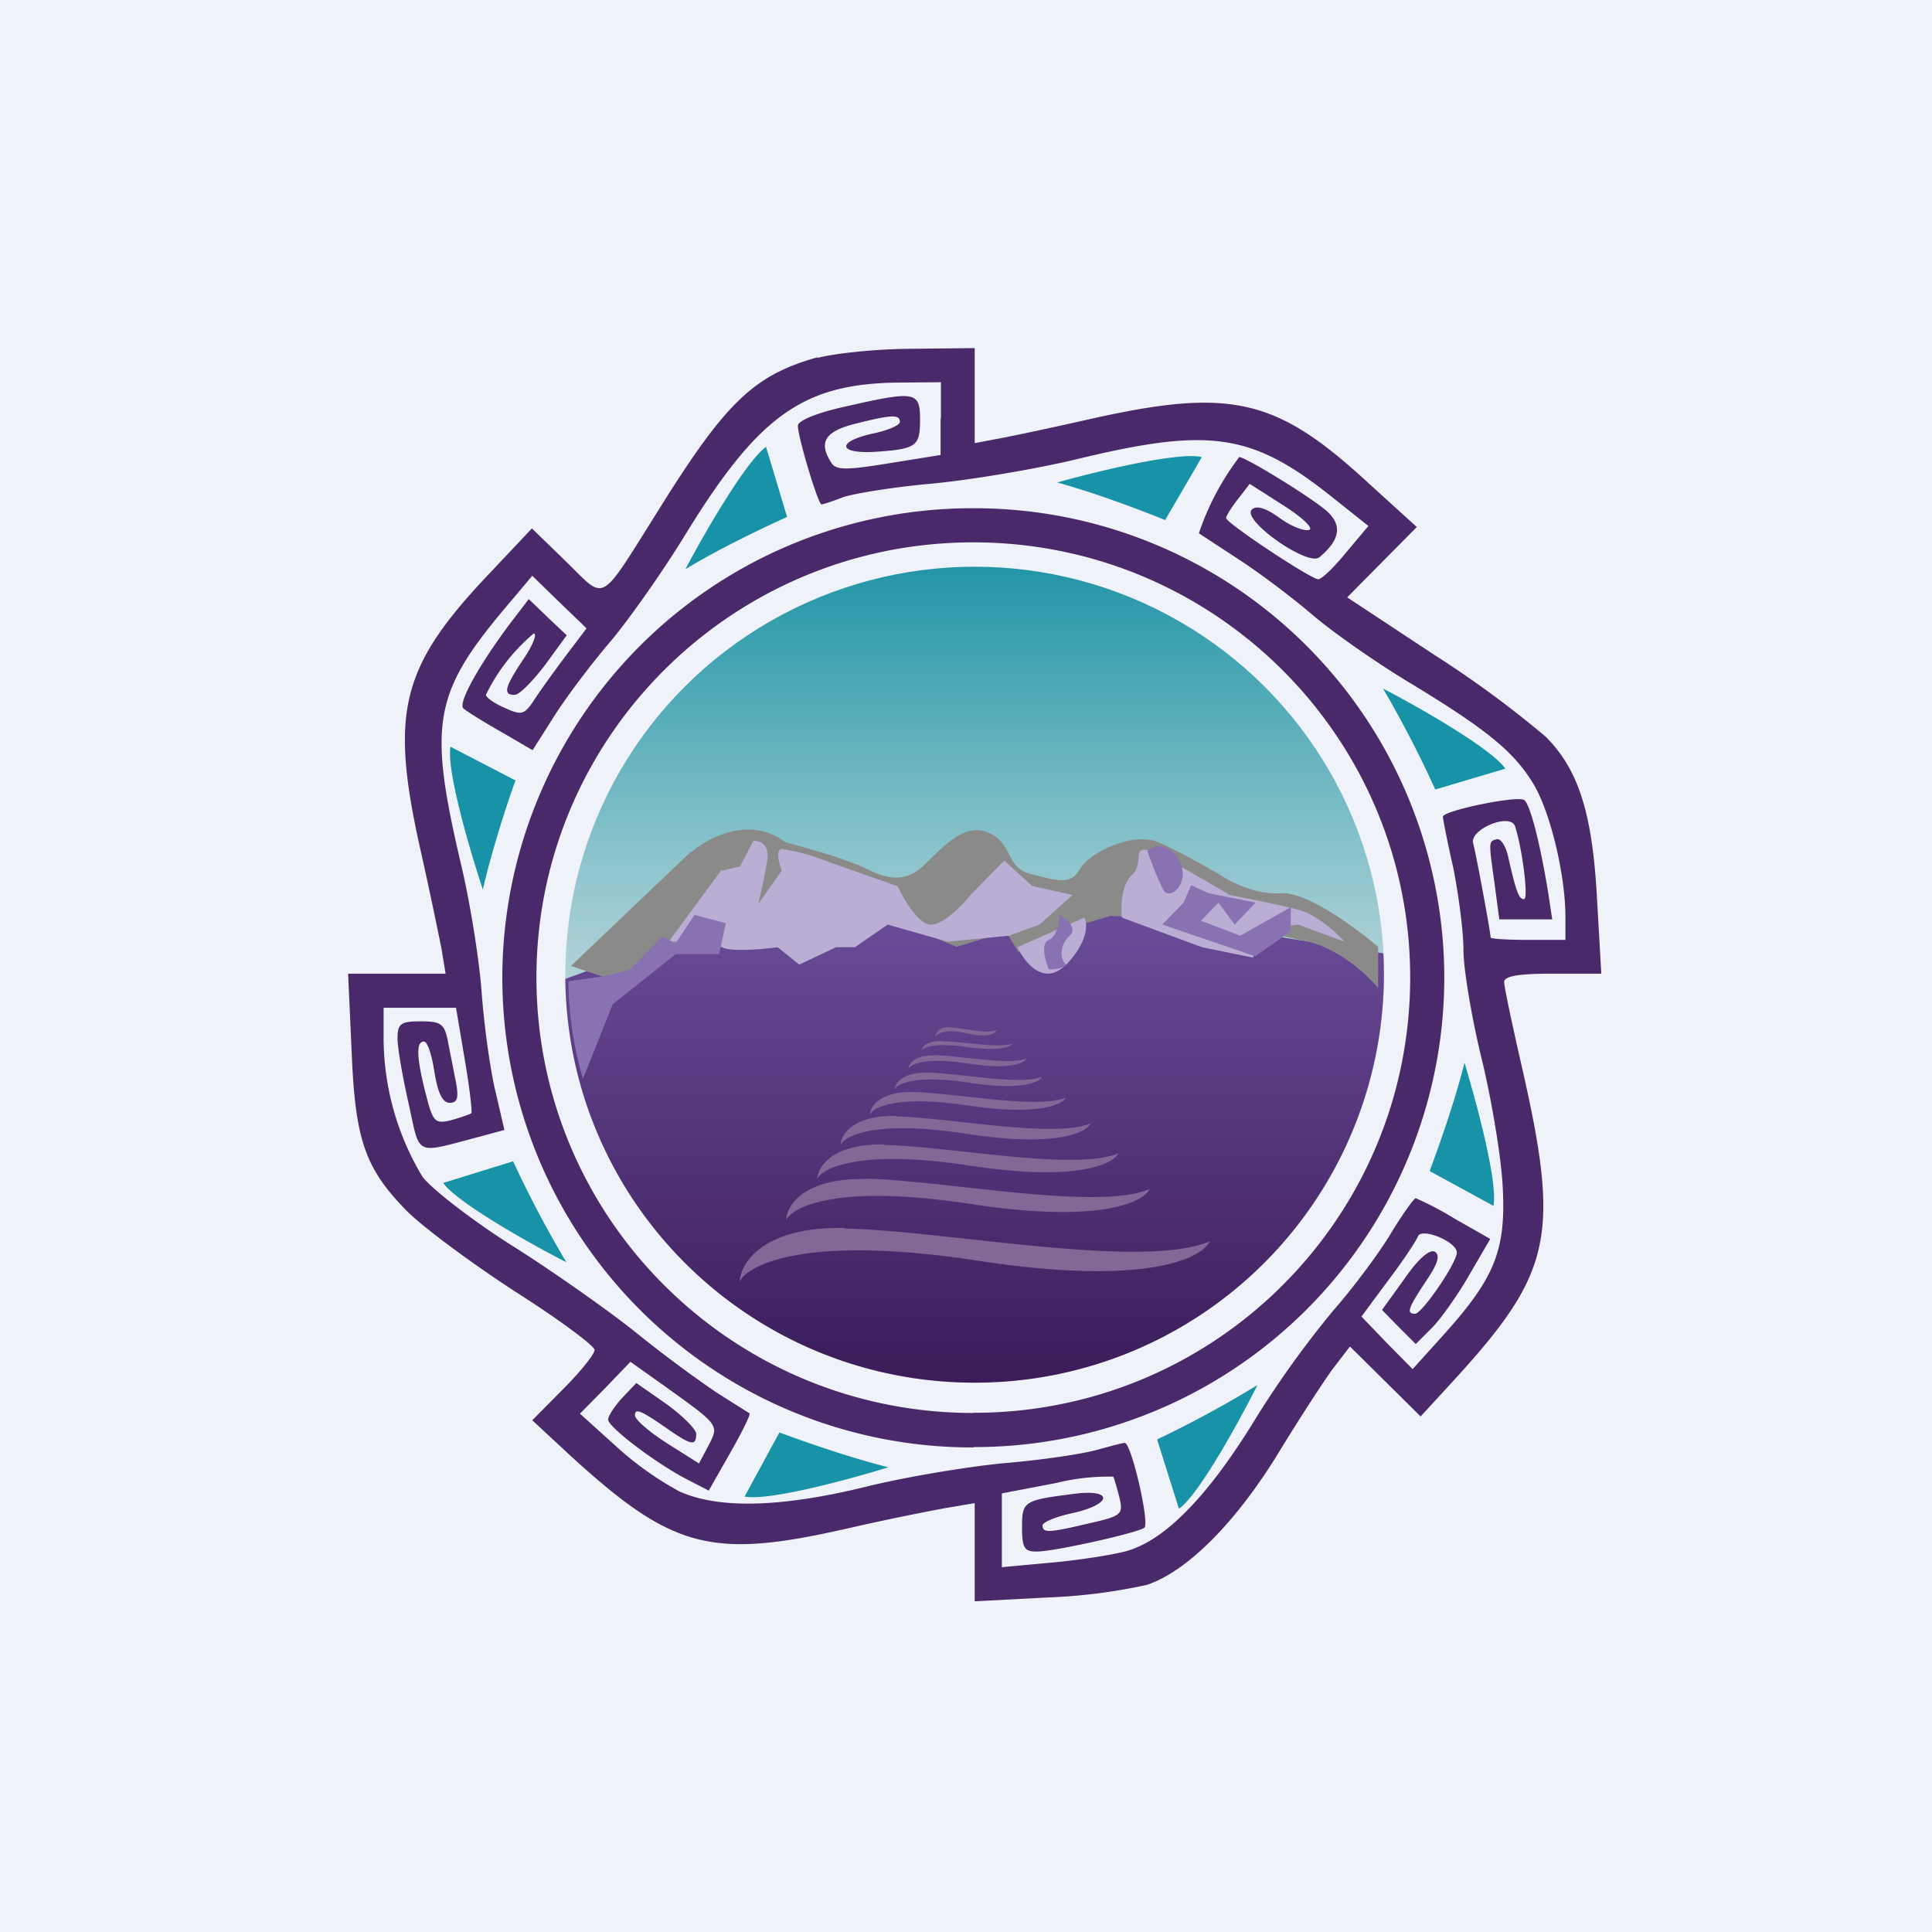
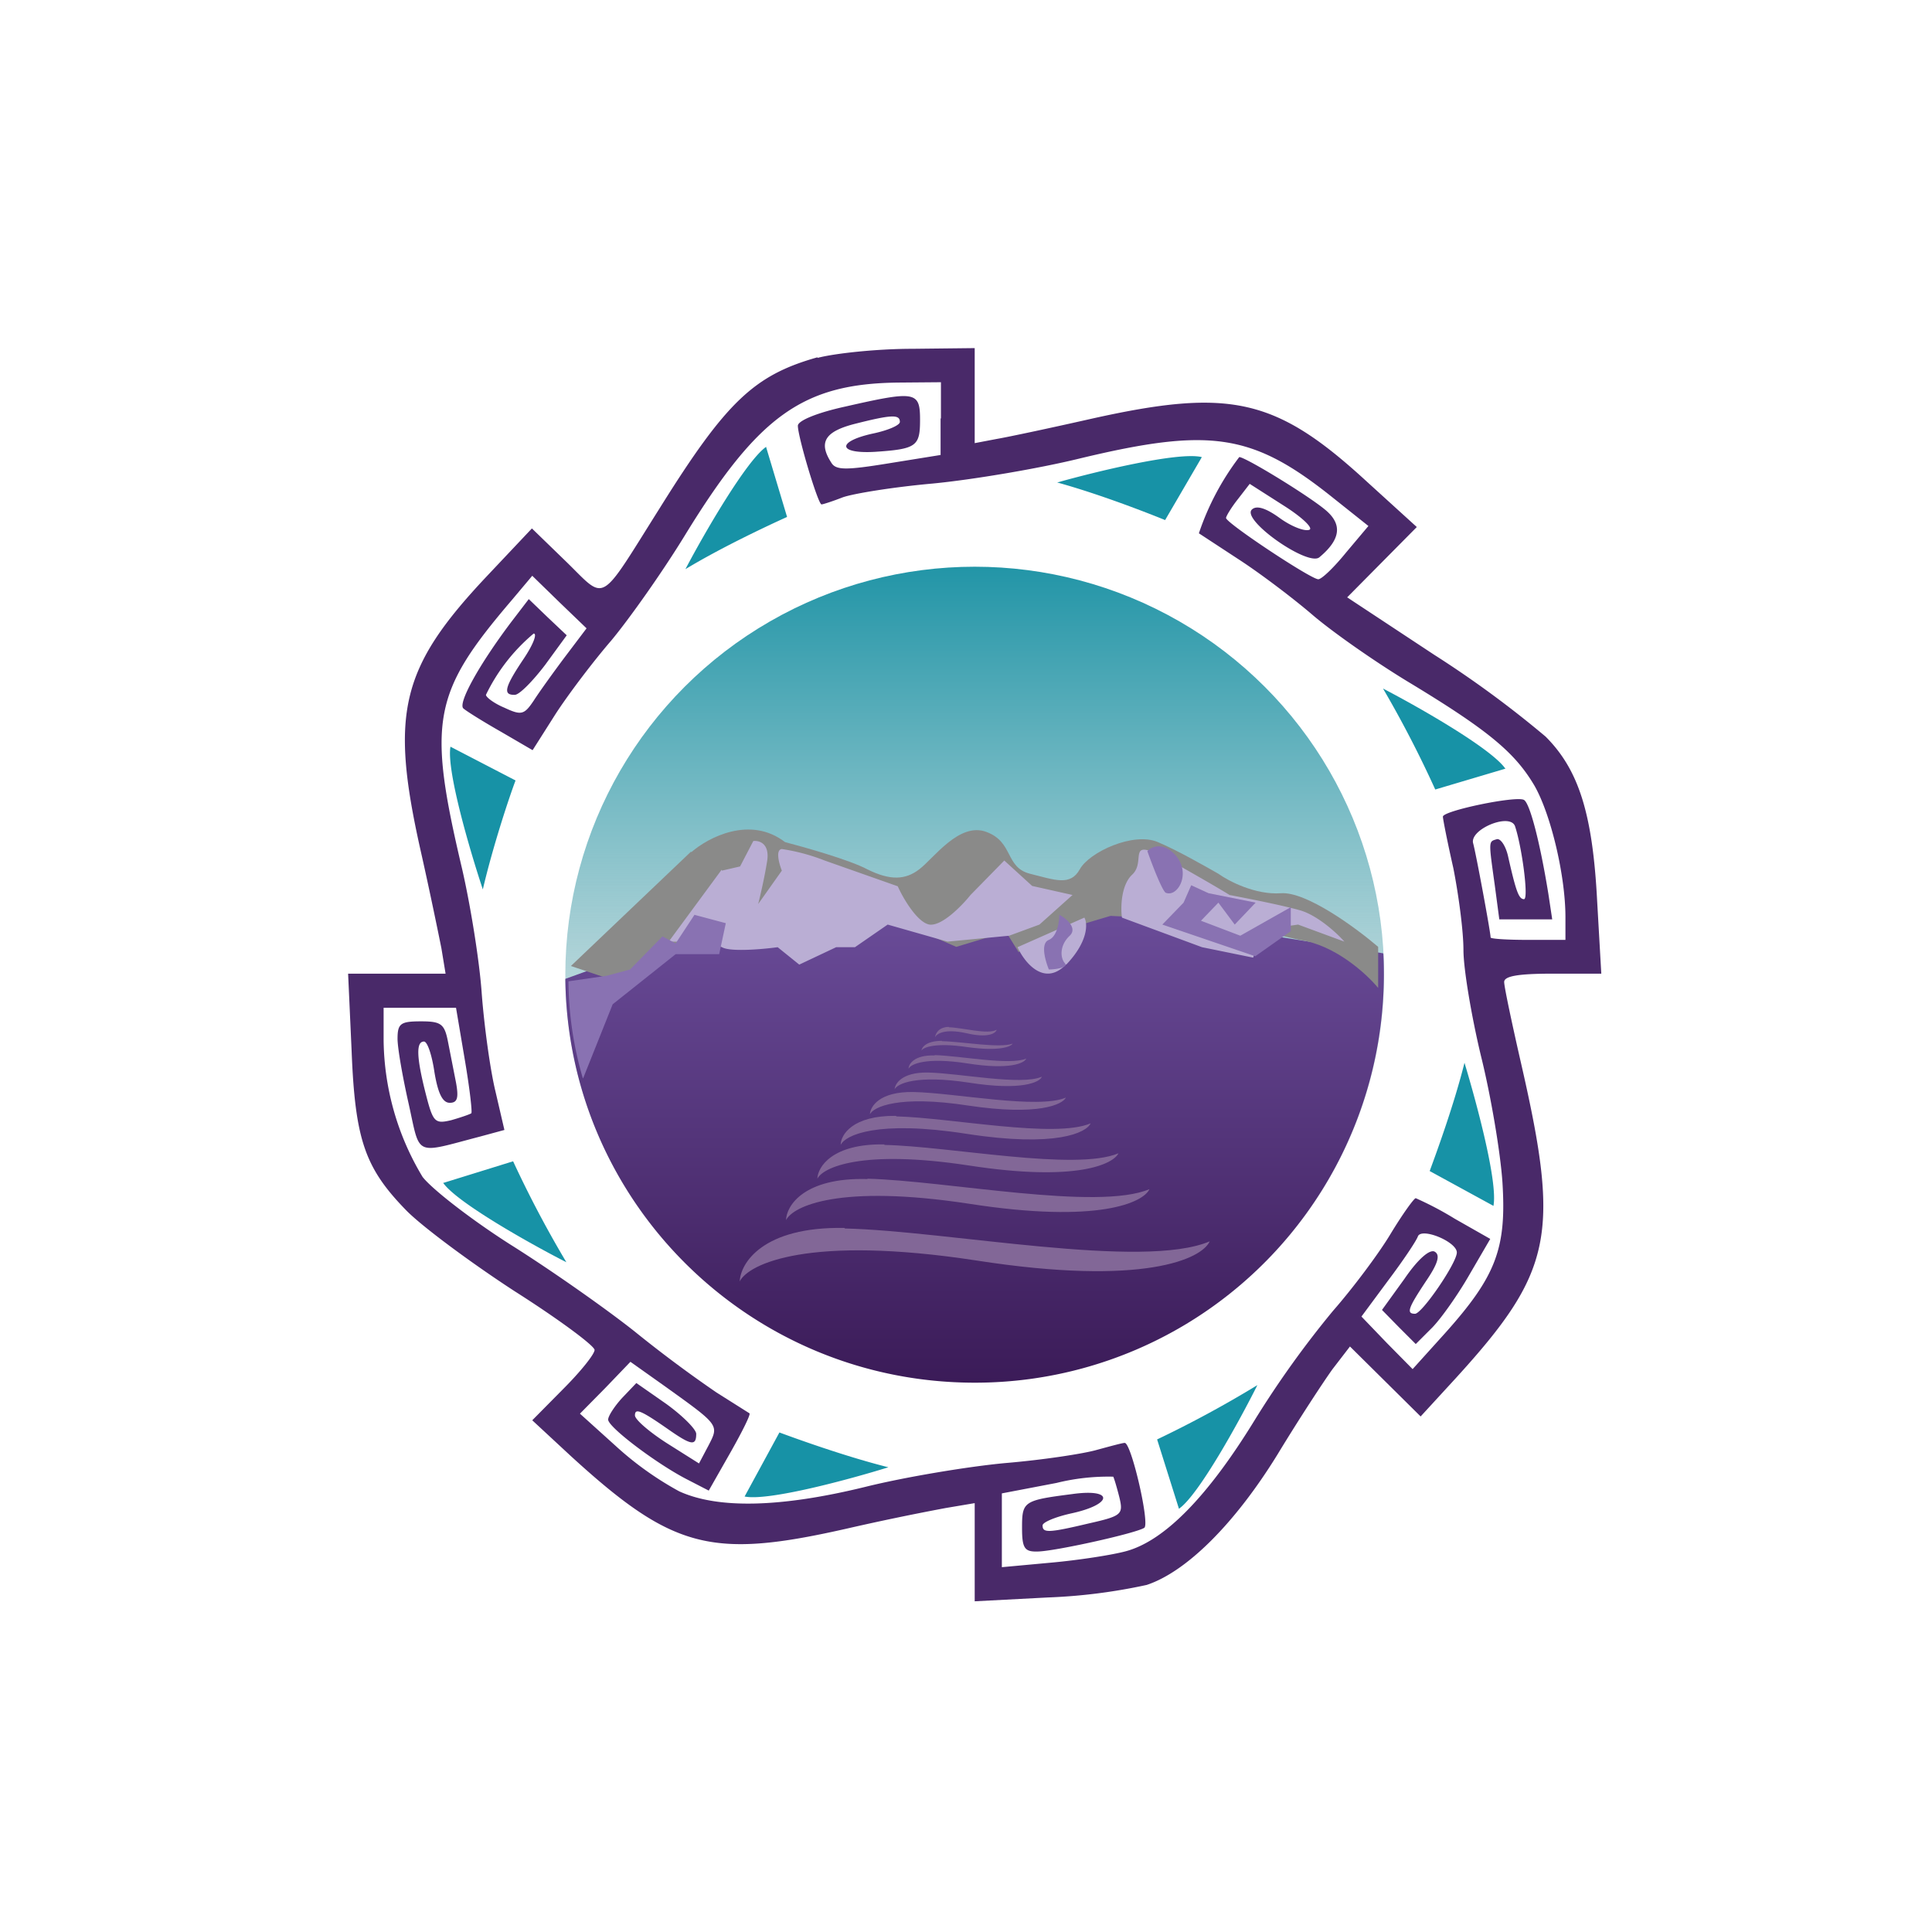
<svg xmlns="http://www.w3.org/2000/svg" viewBox="0 0 55.5 55.5">
-   <path d="M 0,0 H 55.5 V 55.5 H 0 Z" fill="rgb(239, 242, 248)" />
  <path d="M 23.48,10.265 C 21.66,10.78 20.86,11.54 18.95,14.6 C 17.18,17.41 17.43,17.27 16.27,16.14 L 15.28,15.18 L 13.95,16.59 C 11.51,19.19 11.2,20.49 12.08,24.42 C 12.34,25.57 12.6,26.84 12.68,27.24 L 12.8,27.97 H 10 L 10.1,30.17 C 10.2,32.74 10.48,33.55 11.67,34.77 C 12.12,35.23 13.52,36.27 14.78,37.09 C 16.04,37.89 17.08,38.66 17.08,38.78 C 17.08,38.9 16.68,39.4 16.18,39.9 L 15.29,40.8 L 16.39,41.82 C 19.32,44.5 20.43,44.79 24.29,43.92 A 73.6,73.6 0 0,1 27.17,43.32 L 28,43.18 V 46 L 30.1,45.89 A 16.1,16.1 0 0,0 32.94,45.53 C 34.09,45.15 35.48,43.76 36.7,41.78 C 37.3,40.79 38.02,39.69 38.28,39.33 L 38.78,38.68 L 39.79,39.68 L 40.81,40.69 L 41.82,39.59 C 44.6,36.54 44.82,35.47 43.71,30.61 C 43.44,29.43 43.21,28.35 43.21,28.21 C 43.21,28.04 43.61,27.97 44.61,27.97 H 46 L 45.88,25.87 C 45.75,23.37 45.35,22.11 44.4,21.16 A 30.12,30.12 0 0,0 41.2,18.81 L 38.7,17.16 L 39.7,16.15 L 40.7,15.14 L 39.27,13.84 C 36.65,11.43 35.34,11.14 31.35,12.03 C 30.2,12.29 28.98,12.55 28.63,12.61 L 28,12.73 V 10 L 26.2,10.02 C 25.2,10.02 23.98,10.15 23.49,10.28 Z M 27.02,12.02 V 13.07 L 25.53,13.31 C 24.3,13.51 24.01,13.51 23.88,13.29 C 23.5,12.7 23.7,12.39 24.58,12.17 C 25.61,11.91 25.85,11.9 25.85,12.12 C 25.85,12.22 25.49,12.37 25.05,12.46 C 24.03,12.69 24.07,13.04 25.13,12.98 C 26.33,12.9 26.43,12.82 26.43,12.06 C 26.43,11.24 26.3,11.22 24.28,11.68 C 23.5,11.85 22.92,12.08 22.92,12.23 C 22.92,12.55 23.5,14.49 23.6,14.49 C 23.64,14.49 23.92,14.4 24.2,14.29 C 24.5,14.18 25.67,13.99 26.8,13.89 C 27.94,13.78 29.84,13.46 31.02,13.17 C 34.77,12.27 35.98,12.45 38.28,14.29 L 39.31,15.11 L 38.67,15.87 C 38.33,16.29 37.97,16.64 37.87,16.64 C 37.66,16.64 35.23,15.03 35.22,14.88 C 35.22,14.83 35.37,14.58 35.56,14.34 L 35.9,13.9 L 36.87,14.52 C 37.41,14.86 37.74,15.18 37.61,15.22 C 37.47,15.27 37.09,15.12 36.76,14.88 C 36.36,14.59 36.09,14.51 35.96,14.64 C 35.66,14.94 37.57,16.28 37.9,16.01 C 38.5,15.51 38.57,15.08 38.1,14.67 C 37.64,14.27 35.78,13.13 35.6,13.13 A 7.61,7.61 0 0,0 34.44,15.32 L 35.6,16.08 C 36.2,16.47 37.14,17.18 37.7,17.66 C 38.27,18.15 39.5,19.01 40.44,19.58 C 42.76,20.98 43.52,21.62 44.08,22.57 C 44.55,23.39 44.97,25.15 44.97,26.35 V 27 H 43.89 C 43.3,27 42.82,26.97 42.82,26.93 C 42.82,26.78 42.4,24.52 42.32,24.23 C 42.2,23.83 43.37,23.34 43.52,23.73 C 43.72,24.32 43.92,25.83 43.78,25.83 C 43.63,25.83 43.55,25.61 43.32,24.59 C 43.25,24.29 43.1,24.07 42.99,24.11 C 42.76,24.18 42.76,24.14 42.94,25.43 L 43.07,26.41 H 44.59 L 44.48,25.68 C 44.24,24.2 43.95,23.08 43.78,22.98 C 43.57,22.85 41.45,23.29 41.45,23.46 C 41.45,23.53 41.58,24.19 41.75,24.94 C 41.9,25.7 42.04,26.75 42.04,27.29 S 42.27,29.19 42.54,30.32 C 42.82,31.44 43.1,33.08 43.16,33.96 C 43.28,35.86 42.98,36.66 41.51,38.3 L 40.58,39.33 L 39.84,38.58 L 39.11,37.82 L 39.88,36.78 C 40.31,36.21 40.69,35.64 40.73,35.52 C 40.83,35.25 41.85,35.67 41.85,35.98 C 41.85,36.28 40.85,37.74 40.65,37.74 C 40.39,37.74 40.45,37.58 40.96,36.81 C 41.3,36.31 41.38,36.06 41.22,35.96 C 41.08,35.87 40.74,36.16 40.35,36.73 L 39.7,37.63 L 40.19,38.13 L 40.67,38.61 L 41.15,38.13 C 41.41,37.86 41.89,37.18 42.21,36.62 L 42.81,35.59 L 41.79,35.01 A 9.43,9.43 0 0,0 40.67,34.42 C 40.62,34.42 40.29,34.88 39.95,35.44 C 39.61,36.01 38.86,37.01 38.29,37.66 A 28.1,28.1 0 0,0 36.04,40.8 C 34.69,43 33.45,44.26 32.35,44.56 C 31.95,44.67 30.97,44.82 30.19,44.89 L 28.78,45.02 V 42.9 L 30.35,42.6 A 6.2,6.2 0 0,1 31.98,42.42 C 32.01,42.48 32.09,42.75 32.16,43.03 C 32.27,43.5 32.22,43.55 31.29,43.76 C 30.11,44.04 29.95,44.04 29.95,43.82 C 29.95,43.73 30.31,43.58 30.75,43.48 C 31.98,43.22 32.01,42.75 30.8,42.92 C 29.4,43.1 29.36,43.13 29.36,43.89 C 29.36,44.47 29.43,44.58 29.8,44.57 C 30.27,44.57 32.62,44.05 32.87,43.89 C 33.04,43.79 32.5,41.45 32.31,41.45 C 32.24,41.45 31.88,41.55 31.51,41.65 C 31.13,41.76 29.95,41.94 28.87,42.03 C 27.8,42.13 26,42.43 24.87,42.71 C 22.43,43.31 20.62,43.35 19.51,42.84 A 9.27,9.27 0 0,1 17.69,41.54 L 16.66,40.61 L 17.39,39.87 L 18.11,39.12 L 19.11,39.83 C 20.67,40.95 20.66,40.93 20.35,41.53 L 20.08,42.04 L 19.16,41.46 C 18.66,41.14 18.24,40.78 18.24,40.66 C 18.24,40.44 18.41,40.51 19.24,41.09 C 19.86,41.52 20,41.54 20,41.19 C 20,41.06 19.61,40.67 19.14,40.33 L 18.28,39.73 L 17.87,40.16 C 17.65,40.4 17.47,40.68 17.47,40.78 C 17.47,41 18.88,42.06 19.74,42.5 L 20.36,42.82 L 20.98,41.73 C 21.32,41.13 21.57,40.63 21.53,40.6 L 20.58,40 A 37.2,37.2 0 0,1 18.22,38.24 C 17.4,37.59 15.82,36.48 14.69,35.77 C 13.57,35.06 12.42,34.17 12.14,33.81 A 7.75,7.75 0 0,1 11.02,29.88 V 28.95 H 13.1 L 13.35,30.43 C 13.49,31.25 13.57,31.94 13.54,31.98 C 13.5,32.01 13.24,32.1 12.96,32.18 C 12.49,32.29 12.44,32.24 12.23,31.42 C 11.96,30.36 11.95,29.92 12.18,29.92 C 12.28,29.92 12.41,30.32 12.48,30.8 C 12.58,31.4 12.71,31.68 12.92,31.68 C 13.14,31.68 13.18,31.54 13.1,31.1 L 12.87,29.93 C 12.77,29.41 12.67,29.34 12.09,29.34 C 11.51,29.34 11.42,29.4 11.42,29.84 C 11.42,30.11 11.57,30.96 11.74,31.71 C 12.08,33.24 11.88,33.15 13.79,32.65 L 14.49,32.46 L 14.23,31.34 C 14.08,30.72 13.91,29.47 13.84,28.56 C 13.78,27.65 13.52,26.02 13.27,24.94 C 12.27,20.7 12.43,19.9 14.71,17.23 L 15.29,16.54 L 16.07,17.3 L 16.85,18.05 L 16.23,18.87 C 15.9,19.31 15.49,19.88 15.33,20.13 C 15.06,20.53 14.98,20.56 14.49,20.33 C 14.2,20.21 13.96,20.03 13.96,19.96 A 5.3,5.3 0 0,1 15.33,18.2 C 15.44,18.2 15.31,18.53 15.04,18.93 C 14.49,19.75 14.44,19.97 14.79,19.96 C 14.92,19.96 15.31,19.56 15.66,19.1 L 16.28,18.25 L 15.73,17.73 L 15.19,17.21 L 14.7,17.85 C 13.77,19.08 13.15,20.2 13.31,20.35 C 13.4,20.43 13.88,20.73 14.39,21.02 L 15.3,21.55 L 15.96,20.51 C 16.33,19.94 17.05,18.99 17.56,18.4 C 18.06,17.8 19.02,16.45 19.68,15.37 C 21.79,11.93 23.07,11.02 25.81,10.99 L 27.03,10.98 V 12.02 Z" fill="rgb(73, 41, 105)" />
  <path d="M 22.01,12.835 C 21.44,13.23 20.22,15.34 19.69,16.35 C 20.75,15.71 22.08,15.09 22.61,14.85 L 22.01,12.85 Z M 12.94,21.45 C 12.82,22.13 13.51,24.47 13.87,25.55 C 14.15,24.35 14.61,22.95 14.81,22.42 L 12.94,21.45 Z M 12.73,33.98 C 13.13,34.55 15.25,35.74 16.27,36.26 A 31.77,31.77 0 0,1 14.74,33.36 L 12.74,33.98 Z M 21.39,42.99 C 22.07,43.13 24.43,42.49 25.52,42.15 C 24.32,41.85 22.93,41.35 22.39,41.15 L 21.39,42.99 Z M 33.87,43.34 C 34.44,42.94 35.61,40.81 36.12,39.79 A 31.93,31.93 0 0,1 33.24,41.35 L 33.87,43.35 Z M 42.9,34.65 C 43.04,33.97 42.4,31.62 42.07,30.53 C 41.77,31.73 41.27,33.1 41.07,33.64 L 42.9,34.64 Z M 43.25,22.09 C 42.86,21.51 40.75,20.31 39.73,19.78 A 31.76,31.76 0 0,1 41.23,22.68 L 43.25,22.08 Z M 34.52,13.13 C 33.85,12.97 31.47,13.55 30.37,13.86 C 31.57,14.19 32.93,14.72 33.47,14.94 L 34.52,13.14 Z" fill="rgb(23, 146, 166)" />
-   <path d="M 27.95,40.585 C 34.89,40.6 40.51,35 40.51,28.08 C 40.51,21.18 34.89,15.58 27.96,15.58 S 15.41,21.18 15.41,28.08 C 15.41,34.99 21.03,40.59 27.96,40.59 Z M 27.96,41.57 A 13.5,13.5 0 0,0 41.49,28.08 A 13.5,13.5 0 0,0 27.96,14.6 A 13.5,13.5 0 0,0 14.43,28.08 A 13.5,13.5 0 0,0 27.96,41.58 Z" fill="rgb(73, 41, 105)" fill-rule="evenodd" />
  <ellipse cx="28" cy="28" rx="11.76" ry="11.72" fill="url(#b)" />
  <path d="M 39.73,27.385 L 30.44,25.92 L 20.68,26.51 L 16.24,28.12 C 16.31,34.54 21.54,39.72 28,39.72 A 11.74,11.74 0 0,0 39.74,27.4 Z" fill="url(#a)" />
  <path d="M 19.85,24.465 L 16.4,27.75 L 17.8,28.22 L 19.15,27.2 H 22.3 L 23.28,26.77 L 25.43,26.31 L 27.47,27.2 L 28.9,26.77 L 29.26,27.35 L 30.36,26.77 L 31.9,26.31 L 35,26.46 L 37.33,27 C 38.35,27.14 39.26,27.98 39.59,28.38 V 27.2 C 38.96,26.66 37.52,25.6 36.79,25.66 C 36.06,25.71 35.29,25.31 35,25.1 C 34.65,24.9 33.81,24.42 33.26,24.19 C 32.56,23.89 31.29,24.48 31.02,24.97 C 30.75,25.46 30.31,25.28 29.59,25.1 S 29.12,24.19 28.34,23.9 C 27.56,23.6 26.82,24.66 26.41,24.97 C 26.01,25.28 25.57,25.3 24.91,24.97 C 24.4,24.7 23.12,24.34 22.55,24.19 C 21.55,23.42 20.34,24.06 19.86,24.48 Z" fill="rgb(138, 138, 137)" />
  <path d="M 20.73,24.985 L 19.21,27.05 C 19.63,27.05 20.51,27.08 20.74,27.21 C 20.97,27.35 21.9,27.27 22.34,27.21 L 22.96,27.71 L 24.02,27.21 H 24.56 L 25.5,26.56 L 27.22,27.05 L 28.99,26.88 L 29.86,26.56 L 30.81,25.71 L 29.65,25.45 L 28.85,24.72 L 27.88,25.71 C 27.64,26.01 27.06,26.61 26.7,26.56 C 26.35,26.5 25.94,25.8 25.79,25.46 L 23.69,24.72 A 5.61,5.61 0 0,0 22.46,24.39 C 22.27,24.41 22.38,24.81 22.46,25.01 L 21.78,25.97 C 21.83,25.77 21.96,25.23 22.04,24.72 C 22.11,24.22 21.8,24.14 21.64,24.16 L 21.26,24.89 L 20.74,25.01 Z M 30.63,27.7 C 30,28.36 29.43,27.65 29.23,27.21 L 31.15,26.36 C 31.25,26.53 31.26,27.05 30.63,27.71 Z M 32.53,25.12 C 32.2,25.42 32.19,26.08 32.23,26.36 L 34.53,27.21 L 36,27.51 L 36.24,26.71 L 37.29,26.56 L 38.62,27.05 C 38.42,26.82 37.88,26.32 37.38,26.16 C 36.87,26.01 35.79,25.8 35.32,25.71 C 35.18,25.62 34.66,25.31 33.61,24.72 C 32.29,23.99 32.95,24.72 32.53,25.12 Z" fill="rgb(186, 174, 212)" />
  <path d="M 16.74,30.965 A 10.09,10.09 0 0,1 16.33,28.19 L 17.43,28.03 L 18.1,27.85 L 19.03,26.9 L 19.41,27.1 L 19.95,26.28 L 20.85,26.52 L 20.66,27.41 H 19.41 L 17.6,28.85 L 16.75,30.98 Z M 33.39,26.56 L 36.06,27.47 L 37.08,26.75 V 26.06 L 35.63,26.88 L 34.5,26.45 L 35,25.93 L 35.47,26.56 L 36.07,25.93 L 34.72,25.66 L 34.22,25.43 L 34,25.93 L 33.39,26.56 Z M 32.96,24.45 C 33.1,24.85 33.41,25.65 33.5,25.65 C 33.83,25.77 34.22,25.1 33.78,24.58 C 33.42,24.17 33.08,24.32 32.96,24.45 Z M 30.73,26.88 C 30.96,26.66 30.63,26.38 30.43,26.28 C 30.43,26.48 30.37,26.9 30.13,27 C 29.88,27.1 30.03,27.6 30.13,27.85 C 30.33,27.85 30.7,27.79 30.59,27.67 C 30.45,27.51 30.44,27.15 30.73,26.88 Z" fill="rgb(137, 114, 178)" />
  <path d="M 24.26,35.275 C 21.91,35.23 21.27,36.29 21.25,36.81 C 21.5,36.31 23.22,35.47 28.05,36.21 C 32.87,36.96 34.53,36.16 34.75,35.66 C 32.82,36.48 27.23,35.36 24.27,35.29 Z M 24.92,33.87 C 23.09,33.82 22.59,34.64 22.58,35.05 C 22.78,34.65 24.1,34.01 27.84,34.58 C 31.57,35.16 32.85,34.54 33.02,34.16 C 31.53,34.79 27.2,33.92 24.92,33.86 Z" fill="rgb(130, 103, 151)" />
  <path d="M 25.4,32.875 C 23.91,32.85 23.49,33.52 23.48,33.86 C 23.64,33.54 24.74,33.01 27.83,33.48 C 30.93,33.96 31.98,33.44 32.13,33.13 C 30.89,33.65 27.3,32.93 25.41,32.89 Z" fill="rgb(130, 103, 151)" />
  <path d="M 25.74,32.055 C 24.49,32.04 24.15,32.6 24.15,32.89 C 24.28,32.61 25.19,32.17 27.76,32.57 C 30.33,32.97 31.21,32.54 31.33,32.27 C 30.3,32.71 27.33,32.11 25.75,32.07 Z M 26.25,31.37 C 25.26,31.35 25,31.79 24.99,32.01 C 25.09,31.8 25.81,31.45 27.82,31.76 C 29.83,32.06 30.52,31.73 30.62,31.53 C 29.81,31.87 27.48,31.4 26.25,31.37 Z M 26.65,30.81 C 25.91,30.8 25.71,31.13 25.7,31.29 C 25.78,31.13 26.32,30.87 27.83,31.1 C 29.35,31.34 29.87,31.09 29.93,30.93 C 29.33,31.19 27.58,30.83 26.65,30.81 Z M 26.85,30.32 C 26.26,30.3 26.1,30.57 26.1,30.7 C 26.16,30.57 26.59,30.36 27.8,30.55 C 29.01,30.74 29.43,30.54 29.48,30.41 C 29,30.61 27.6,30.33 26.85,30.31 Z M 27.06,29.9 C 26.6,29.9 26.48,30.09 26.47,30.18 C 26.52,30.09 26.86,29.94 27.79,30.08 C 28.73,30.21 29.05,30.06 29.09,29.98 C 28.71,30.12 27.63,29.92 27.06,29.91 Z M 27.26,29.5 C 26.96,29.5 26.87,29.7 26.86,29.8 C 26.9,29.7 27.13,29.54 27.76,29.68 C 28.39,29.83 28.61,29.68 28.63,29.58 C 28.38,29.73 27.65,29.52 27.26,29.51 Z" fill="rgb(130, 103, 151)" />
  <defs>
    <linearGradient id="b" x1="28" x2="28" y1="16.28" y2="39.72" gradientUnits="userSpaceOnUse">
      <stop stop-color="rgb(34, 149, 167)" offset="0" />
      <stop stop-color="rgb(138, 195, 203)" offset=".35" />
      <stop stop-color="rgb(216, 216, 215)" stop-opacity="0" offset="1" />
    </linearGradient>
    <linearGradient id="a" x1="28" x2="28" y1="25.92" y2="39.72" gradientUnits="userSpaceOnUse">
      <stop stop-color="rgb(107, 77, 154)" offset="0" />
      <stop stop-color="rgb(59, 27, 88)" offset="1" />
    </linearGradient>
  </defs>
</svg>